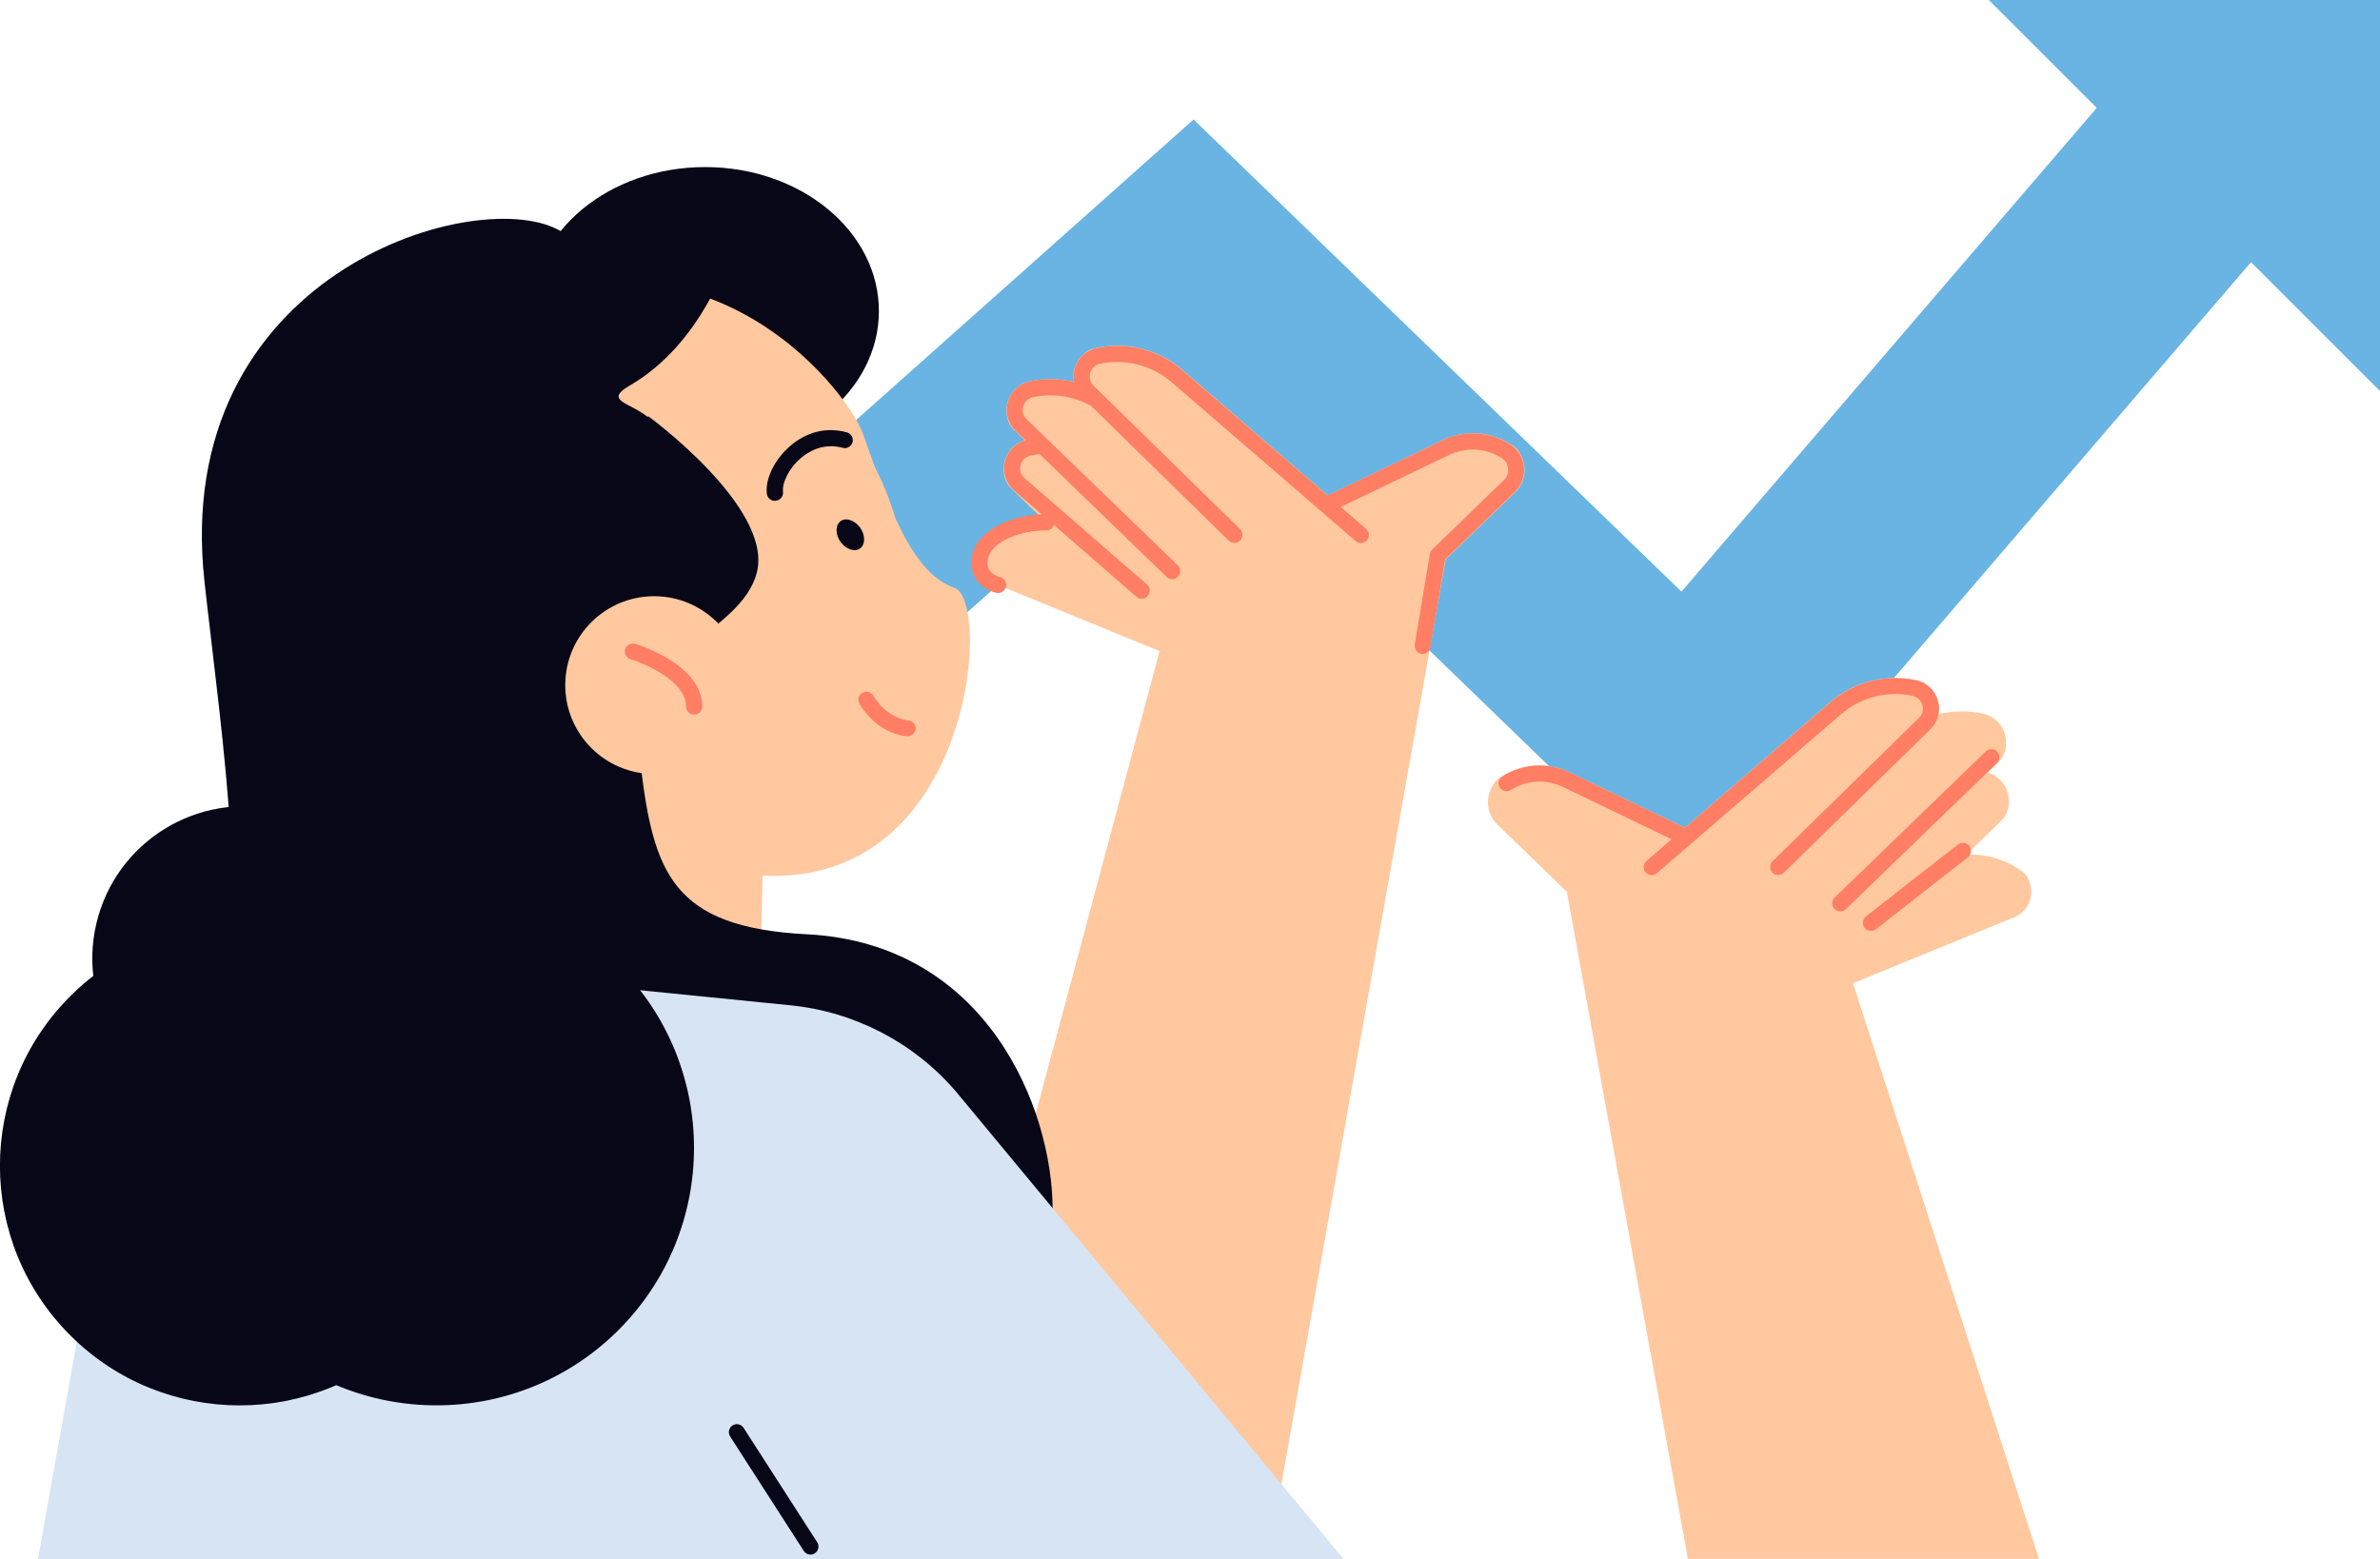
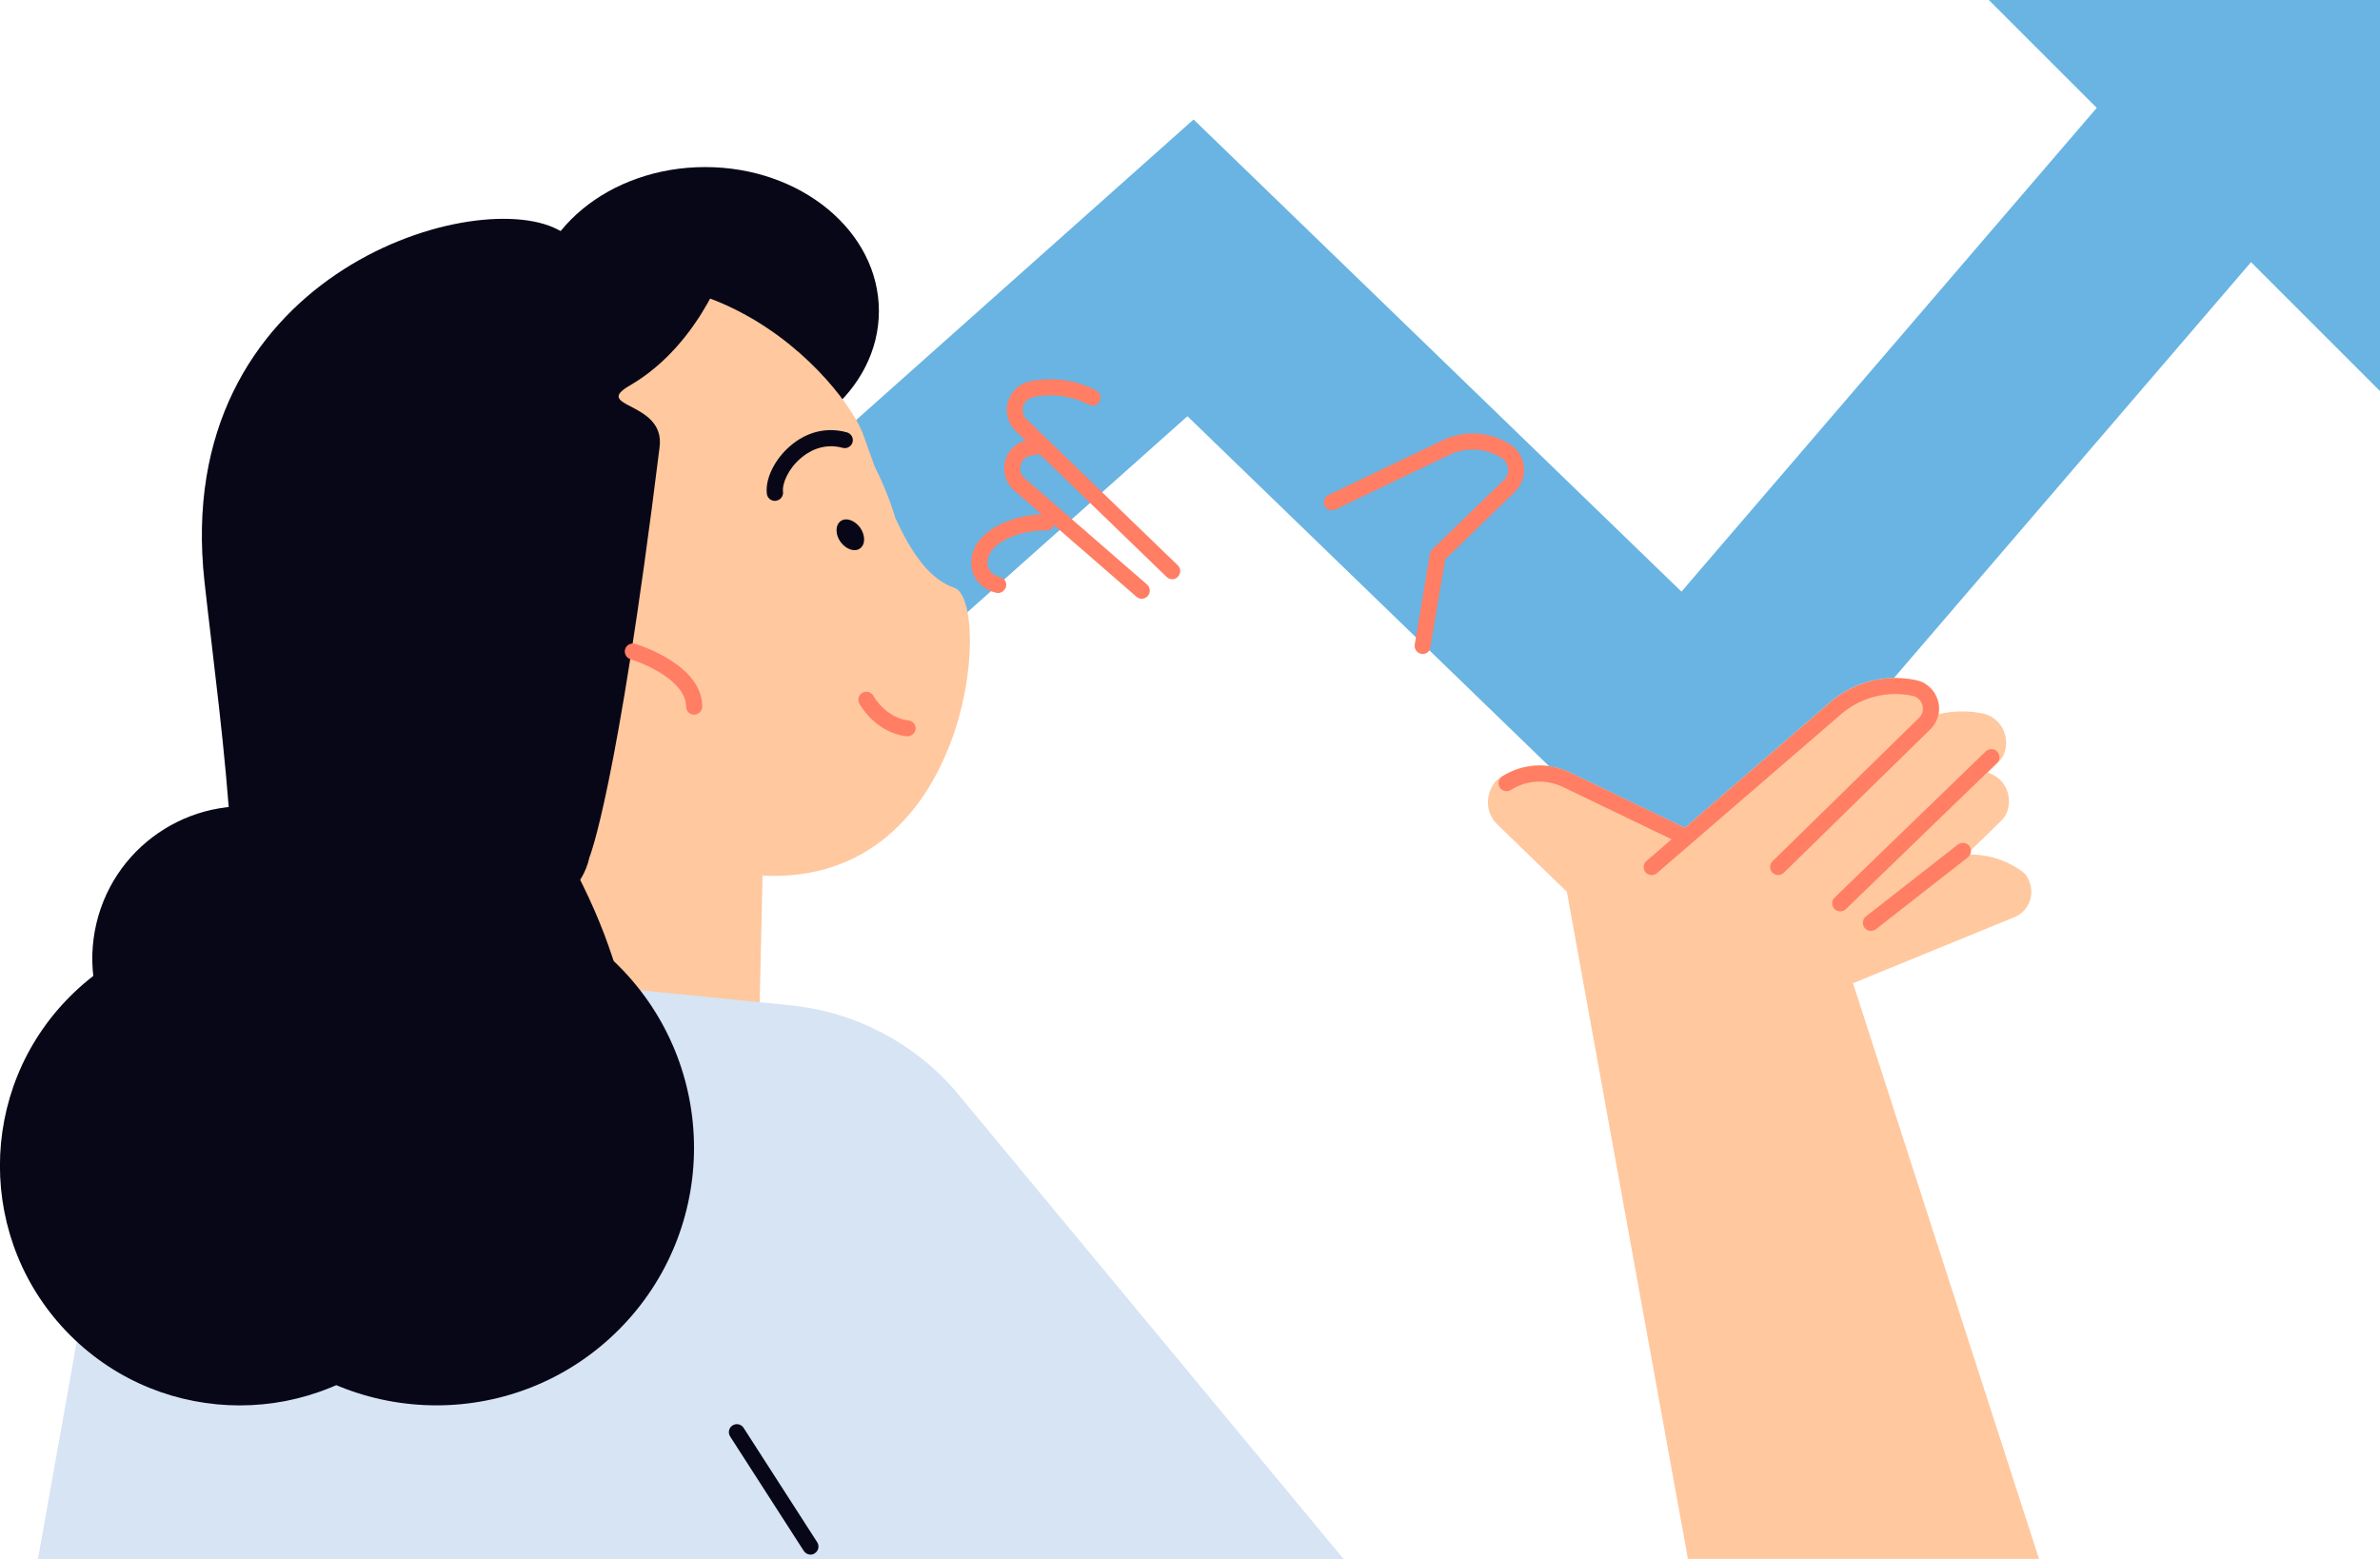
<svg xmlns="http://www.w3.org/2000/svg" enable-background="new 0 0 1400 917.5" viewBox="0 0 1400 917.5">
  <g id="_x3C_Layer_x3E_">
    <g>
      <g>
        <polygon fill="#69b4e3" points="186.3 701.2 101.2 605.6 702.1 70.3 989.1 348.1 1250.6 43.4 1347.7 126.8 997.7 534.5 698.5 244.9" />
      </g>
      <g>
-         <path d="M582.7,317.2c9.5-7,21.1-10.3,32.6-9.9l-20.5-20c-1.8-1.7-3.1-3.9-3.7-6.2c-2.8-10.4,3-19.4,11.7-22&#10;    l-6.3-6.2c-1.7-1.7-3-3.7-3.7-6c-3.1-10.9,3.5-20.6,13-22.6c8.6-1.8,17.5-1.6,25.9,0.4c-1.1-6.3,0.9-13.2,8-18.1&#10;    c1-0.7,2.2-1.2,3.5-1.5c18.3-4.6,38,0.1,52.3,12.5l85.6,74c0.1-0.1,0.2-0.2,0.4-0.3l67.1-32.3c13.5-6.5,29.2-5.2,41.6,3.4&#10;    c1.3,0.9,2.6,2.1,3.4,3.5c5.2,8.1,3.9,17.7-2.2,23.6l-41,39.7c0,0-103.9,584.8-103.9,584.8H540l142.1-530.9l-95-38.9&#10;    c-8.5-3.5-12.9-13.8-7.6-23.4C580.2,319.4,581.4,318.2,582.7,317.2z" fill="#ffc89e" />
        <g>
-           <path d="M800.5,319.5c-1.1,0-2.2-0.4-3.1-1.2l-108.3-93.5c-11.5-9.9-27.2-13.9-42-10.8c-2.8,0.6-5,2.6-5.8,5.4&#10;     c-0.8,2.8-0.1,5.6,2,7.6l86.1,84.3c1.9,1.8,1.9,4.8,0.1,6.7c-1.8,1.9-4.8,1.9-6.7,0.1l-86.1-84.3c-4.5-4.4-6.2-11-4.5-17&#10;     c1.8-6.1,6.7-10.7,12.9-12c17.7-3.8,36.5,1,50.2,12.9l108.3,93.5c2,1.7,2.2,4.7,0.5,6.7C803.1,318.9,801.8,319.5,800.5,319.5z" fill="#ff7e64" />
-         </g>
+           </g>
        <g>
          <path d="M689.6,340.8c-1.2,0-2.4-0.4-3.3-1.3l-88.9-86c-4.5-4.4-6.3-11-4.5-17.1c1.8-6.1,6.7-10.7,12.9-12&#10;     c13.2-2.8,27-0.9,39,5.3c2.3,1.2,3.2,4.1,2,6.4c-1.2,2.3-4.1,3.2-6.4,2c-10-5.2-21.6-6.8-32.7-4.4c-2.8,0.6-5,2.6-5.8,5.4&#10;     c-0.8,2.8-0.1,5.6,2,7.6l88.9,85.9c1.9,1.8,1.9,4.8,0.1,6.7C692.1,340.3,690.8,340.8,689.6,340.8z" fill="#ff7e64" />
        </g>
        <g>
          <path d="M671.6,352.3c-1.1,0-2.2-0.4-3.1-1.2l-72.5-63c-4.7-4.6-6.4-11.1-4.7-17.2c1.8-6.1,6.7-10.7,12.9-12&#10;     c2.8-0.6,5.7-1,8.6-1.2c2.6-0.2,4.9,1.8,5,4.4c0.2,2.6-1.8,4.9-4.4,5c-2.4,0.1-4.9,0.5-7.2,1c-2.8,0.6-5,2.6-5.8,5.4&#10;     c-0.8,2.8-0.1,5.6,2,7.6l72.3,62.8c2,1.7,2.2,4.7,0.5,6.7C674.2,351.7,672.9,352.3,671.6,352.3z" fill="#ff7e64" />
        </g>
        <g>
          <path d="M836.9,384.8c-0.3,0-0.5,0-0.8-0.1c-2.6-0.4-4.3-2.9-3.9-5.5l8.9-53.3c0.2-1,0.6-1.9,1.4-2.6l42.1-40.8&#10;     c1.9-1.8,2.8-4.3,2.5-6.9c-0.3-2.6-1.7-4.9-3.9-6.2c-9.3-5.8-20.7-6.5-30.6-1.8l-67.1,32.2c-2.4,1.1-5.2,0.1-6.3-2.2&#10;     c-1.1-2.4-0.1-5.2,2.2-6.3l67.1-32.2c12.8-6.2,27.7-5.3,39.7,2.3c4.7,3,7.7,7.8,8.2,13.3c0.6,5.5-1.4,10.8-5.3,14.7l-41,39.7&#10;     l-8.7,51.7C841.2,383.1,839.2,384.8,836.9,384.8z" fill="#ff7e64" />
        </g>
      </g>
      <ellipse cx="414.8" cy="183" fill="#080717" rx="102.2" ry="84.7" />
      <polygon fill="#ffc89e" points="243.7 739.1 445.3 659 449.9 456.2 261.7 452" />
      <path d="M308,526c-43.3-13.8-81.9-44-105.8-87.7c-48.3-88.2-17.1-195.7,67.3-244.4c138.4-79.9,228.4,33.8,238.3,61.8&#10;   c2.3,6.6,4.6,12.9,6.8,19c5,9.8,9,19.9,12.1,30.1c9.6,21,20.2,36.1,34.8,41.1c22.4,7.7,10.3,181.5-119.7,168.8L308,526z" fill="#ffc89e" />
      <path d="M238,163.5c57.1-31.2,123.6-29.3,178.5-0.9c-17.1,4.1-33.8,10.3-49.8,19C258.3,240.9,224.5,388,291.3,510&#10;   c3.7,6.8,7.7,13.3,11.8,19.6c-56.2-10.5-108-45.9-138.2-101C112.6,332.9,145.3,214.2,238,163.5z" fill="#080717" />
      <path d="M428.8,150.2c0,0-15.2,51.6-58.3,76.6c-22.8,13.2,20.9,9.1,17.5,36.2c-25.1,203-41.3,241.5-41.3,241.5&#10;   c-3.8,17.4-18.5,30.4-36.3,31.9l-53.5,4.6l-16.8-49.1l-27.3-211.7C212.8,280.1,322.7,121.6,428.8,150.2z" fill="#080717" />
      <g>
        <path d="M533.8,433.2c-0.2,0-0.3,0-0.5,0c-18.2-2-27.4-18.5-27.8-19.2c-1.3-2.3-0.4-5.2,1.9-6.4&#10;    c2.3-1.3,5.2-0.4,6.4,1.9c0.1,0.3,7.4,12.9,20.6,14.4c2.6,0.3,4.5,2.6,4.2,5.2C538.2,431.4,536.2,433.2,533.8,433.2z" fill="#ff7e64" />
      </g>
      <g>
        <path d="M455.8,294.7c-2.3,0-4.4-1.7-4.7-4.1c-1.1-8.6,4.4-20.1,13.5-28c9.8-8.6,21.7-11.5,33.6-8.2&#10;    c2.5,0.7,4,3.3,3.3,5.8c-0.7,2.5-3.3,4-5.8,3.3c-11.7-3.2-20.6,2.5-24.8,6.2c-7.3,6.3-10.9,14.9-10.3,19.6c0.3,2.6-1.5,5-4.1,5.3&#10;    C456.2,294.7,456,294.7,455.8,294.7z" fill="#080717" />
      </g>
      <path d="M494.4,318.8c3.2,4.4,8.3,6.2,11.5,3.9c3.2-2.3,3.2-7.7,0.1-12.2c-3.2-4.4-8.3-6.2-11.5-3.9&#10;   C491.3,309,491.3,314.4,494.4,318.8z" fill="#080717" />
-       <path d="M381.2,244.8c0,0,73.2,53.4,64.1,91.6c-9.2,38.1-76.3,45.8-68.7,111.4c7.6,65.6,18.5,97.8,98,101.9&#10;   c106,5.4,144.6,102.6,144.6,162.1c0,59.5-271.6-87-271.6-87S254.6,528.6,381.2,244.8z" fill="#080717" />
      <path d="M327.8,134.9c-50.4-25.9-227.4,27.5-207.5,207.5c9.9,89.5,30.5,224.3,3.1,270.1&#10;   c-27.5,45.8-99.2,94.6-64.1,131.2c35.1,36.6,227.4,58,253.3,30.5c25.9-27.5,112.9-117.5,13.7-283.8s3.1-248.7,13.7-254.8&#10;   C350.7,229.5,401.7,173,327.8,134.9z" fill="#080717" />
-       <circle cx="384.8" cy="403.1" fill="#ffc89e" r="52.3" />
      <g>
        <path d="M408.3,420.5c-2.6,0-4.7-2.1-4.7-4.7c0-14.8-23.6-25.2-32.7-27.9c-2.5-0.8-3.9-3.4-3.2-5.9&#10;    c0.7-2.5,3.4-3.9,5.9-3.2c1.6,0.5,39.5,12.1,39.5,37C413,418.3,410.9,420.5,408.3,420.5z" fill="#ff7e64" />
      </g>
      <path d="M22.3,917.5l40.1-224.8c14-78.4,86-132.9,165.3-125L465,591.5c37.7,3.8,72.6,21.9,97.3,50.7l228.3,275.4H22.3&#10;   z" fill="#d7e4f4" />
      <circle cx="256.8" cy="675.4" fill="#080717" r="151.5" transform="rotate(-45.001 256.747 675.455)" />
      <circle cx="141" cy="685.9" fill="#080717" r="141" transform="rotate(-45.001 140.994 685.955)" />
      <circle cx="143.8" cy="563.9" fill="#080717" r="89.5" transform="rotate(-76.714 143.796 563.887)" />
      <g>
        <path d="M476.8,914.7c-1.6,0-3.1-0.8-4-2.2l-43.3-67.3c-1.4-2.2-0.8-5.1,1.4-6.5c2.2-1.4,5.1-0.8,6.5,1.4l43.3,67.3&#10;    c1.4,2.2,0.8,5.1-1.4,6.5C478.6,914.4,477.7,914.7,476.8,914.7z" fill="#080717" />
      </g>
      <g>
        <path d="M1189.4,512.7c-9.5-7-21.1-10.3-32.6-9.9l20.5-20c1.8-1.7,3.1-3.9,3.7-6.2c2.8-10.4-3-19.4-11.7-22l6.3-6.2&#10;    c1.7-1.7,3-3.7,3.7-6c3.1-10.9-3.5-20.6-13-22.6c-8.6-1.8-17.5-1.6-25.9,0.4c1.1-6.3-0.9-13.2-8-18.1c-1-0.7-2.2-1.2-3.5-1.5&#10;    c-18.3-4.6-38,0.1-52.3,12.5l-85.6,74c-0.1-0.1-0.2-0.2-0.4-0.3l-67.1-32.3c-13.5-6.5-29.2-5.2-41.6,3.4&#10;    c-1.3,0.9-2.6,2.1-3.4,3.5c-5.2,8.1-3.9,17.7,2.2,23.6l41,39.7c0,0,71.1,392.5,71.2,392.5h206.5L1090,578.5l95-38.9&#10;    c8.5-3.5,12.9-13.8,7.6-23.4C1191.9,514.8,1190.7,513.6,1189.4,512.7z" fill="#ffc89e" />
        <g>
          <path d="M971.6,514.9c-1.3,0-2.6-0.6-3.6-1.6c-1.7-2-1.5-5,0.5-6.7l108.3-93.5c13.7-11.8,32.4-16.6,50.2-12.9&#10;     c6.2,1.3,11.1,5.9,12.9,12c1.8,6.1,0,12.6-4.5,17l-86.1,84.3c-1.9,1.8-4.9,1.8-6.7-0.1c-1.8-1.9-1.8-4.9,0.1-6.7l86.1-84.3&#10;     c2.1-2,2.8-4.9,2-7.6c-0.8-2.8-3-4.8-5.8-5.4c-14.8-3.2-30.5,0.9-42,10.8l-108.3,93.5C973.8,514.5,972.7,514.9,971.6,514.9z" fill="#ff7e64" />
        </g>
        <g>
          <path d="M1082.5,536.2c-1.2,0-2.5-0.5-3.4-1.4c-1.8-1.9-1.8-4.9,0.1-6.7l88.9-86c1.9-1.8,4.9-1.8,6.7,0.1&#10;     c1.8,1.9,1.8,4.9-0.1,6.7l-88.9,86C1084.9,535.8,1083.7,536.2,1082.5,536.2z" fill="#ff7e64" />
        </g>
        <g>
          <path d="M1100.5,547.7c-1.4,0-2.8-0.6-3.7-1.8c-1.6-2.1-1.2-5,0.8-6.7l54.1-42.3c2.1-1.6,5-1.2,6.7,0.8&#10;     c1.6,2.1,1.2,5-0.8,6.7l-54.1,42.3C1102.6,547.4,1101.6,547.7,1100.5,547.7z" fill="#ff7e64" />
        </g>
        <g>
          <path d="M988.5,495.8c-0.7,0-1.4-0.2-2.1-0.5l-67.1-32.3c-9.9-4.7-21.3-4.1-30.6,1.8c-2.2,1.4-5.1,0.7-6.5-1.5&#10;     c-1.4-2.2-0.7-5.1,1.5-6.5c12.1-7.6,26.9-8.5,39.7-2.3l67.1,32.3c2.4,1.1,3.4,4,2.2,6.3C992,494.8,990.3,495.8,988.5,495.8z" fill="#ff7e64" />
        </g>
      </g>
      <polygon fill="#69b4e3" points="1400 230.1 1400 0 1169.9 0" />
    </g>
    <g>
      <path d="M587.1,348.9c-0.3,0-0.6,0-0.9-0.1c-7.1-1.4-16.9-8.4-14.5-21.5c2.7-15.4,24.1-24.7,42.8-24.7&#10;   c0.3,0,0.6,0,1,0c2.6,0,4.7,2.2,4.7,4.8c0,2.6-2.2,4.8-4.8,4.7c-14.7-0.3-32.5,6.6-34.3,16.8c-1.4,8.1,5.1,10.2,7.1,10.6&#10;   c2.5,0.6,4.2,3.1,3.6,5.6C591.2,347.3,589.3,348.9,587.1,348.9z" fill="#ff7e64" />
    </g>
  </g>
</svg>